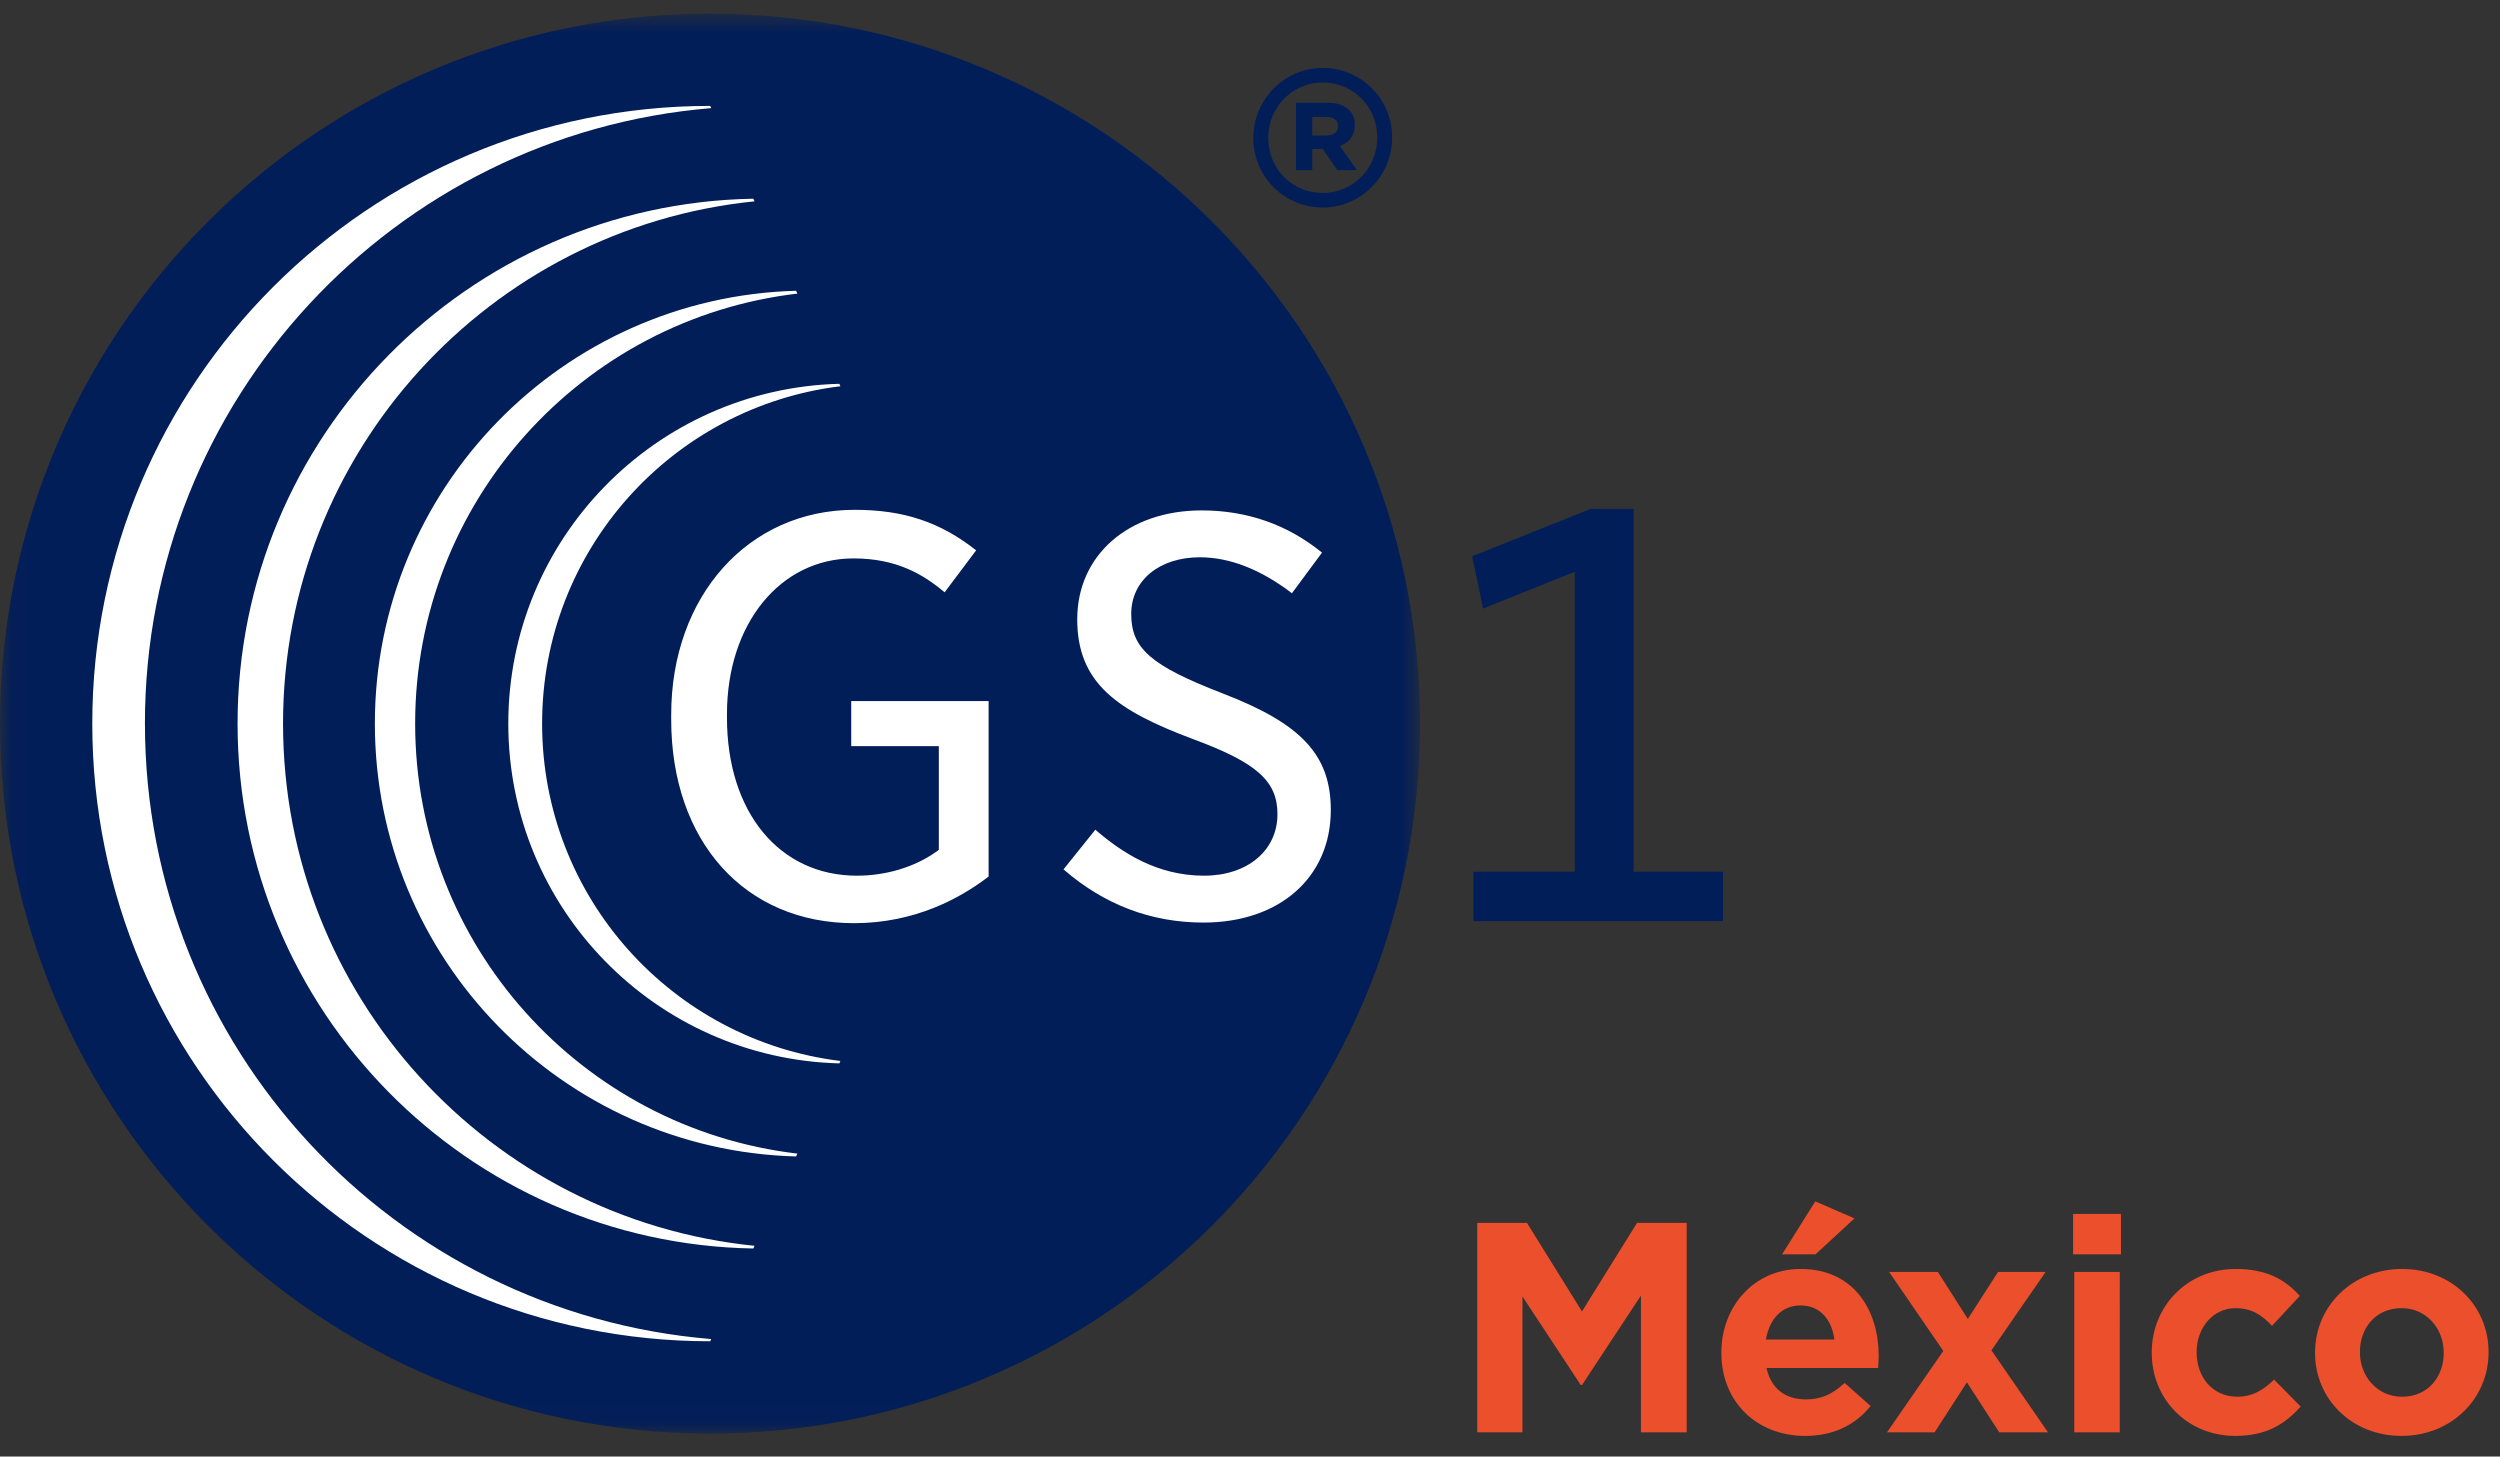
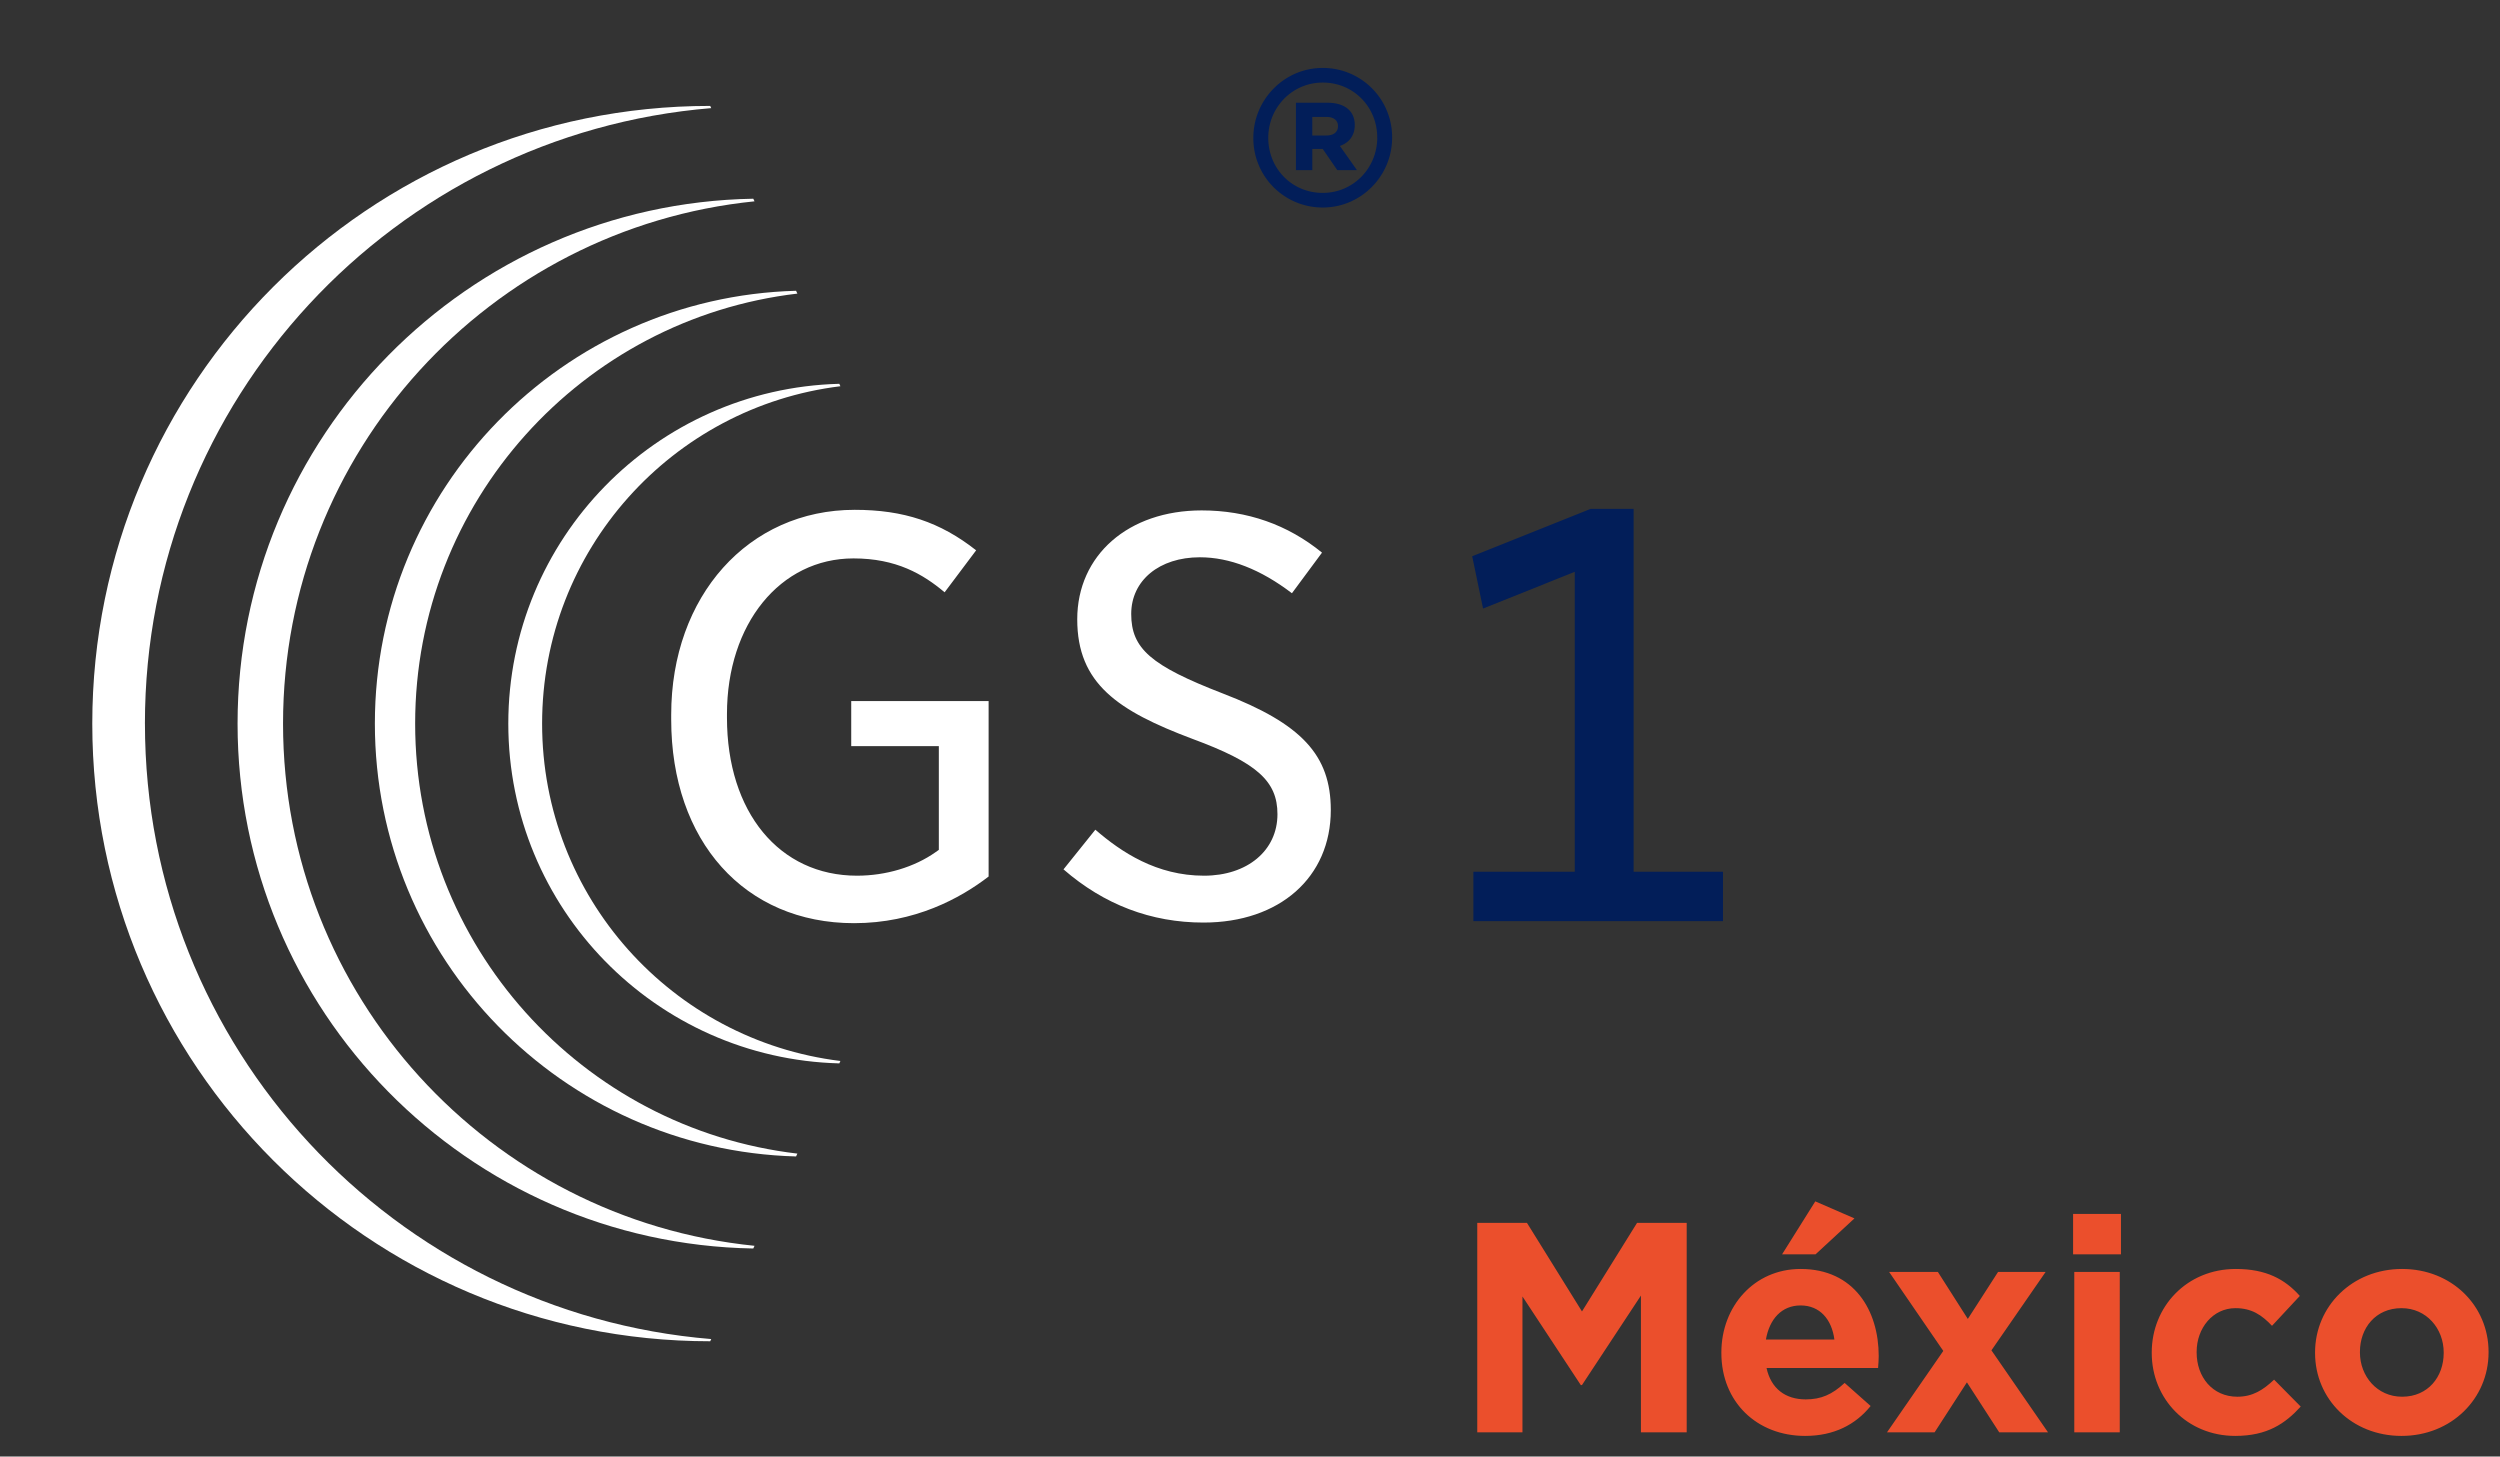
<svg xmlns="http://www.w3.org/2000/svg" xmlns:xlink="http://www.w3.org/1999/xlink" width="115" height="67" viewBox="0 0 115 67">
  <rect x="0" y="0" width="115" height="67" fill="#333333" stroke="none" />
  <defs>
-     <path id="a" d="M32.684.628H.049v65.317h65.27V.628z" />
-   </defs>
+     </defs>
  <g fill="none" fill-rule="evenodd">
    <g>
      <mask id="b" fill="#fff">
        <use xlink:href="#a" />
      </mask>
      <path fill="#021E59" d="M65.319 33.288c0 18.038-14.629 32.657-32.657 32.657C14.622 65.945 0 51.325 0 33.288S14.621.628 32.662.628C50.69.628 65.32 15.25 65.32 33.288" mask="url(#b)" />
    </g>
    <path fill="#FFF" d="M39.315 23.452c-4.89 0-8.44 3.964-8.44 9.424v.218c0 5.605 3.38 9.372 8.411 9.372 2.795 0 4.889-1.144 6.19-2.146v-8.07h-6.32v2.072h4.03v4.772l-.153.108c-.973.687-2.288 1.08-3.61 1.08-3.577 0-5.983-2.923-5.983-7.27v-.165c0-4.149 2.448-7.16 5.82-7.16 1.965 0 3.195.72 4.192 1.559l1.45-1.931c-1.654-1.304-3.343-1.863-5.587-1.863M48.92 39.99c1.869 1.625 4.033 2.448 6.44 2.448 3.504 0 5.857-2.081 5.857-5.176 0-2.53-1.347-3.97-4.973-5.364-3.306-1.279-4.208-2.064-4.208-3.655 0-1.548 1.298-2.608 3.158-2.608 1.37 0 2.795.556 4.235 1.654l1.383-1.868c-1.578-1.288-3.442-1.942-5.536-1.942-3.37 0-5.723 2.059-5.723 5.01 0 2.957 1.863 4.207 5.302 5.5 2.957 1.092 3.908 1.934 3.908 3.464 0 1.676-1.39 2.829-3.377 2.829-2.18 0-3.802-1.081-5-2.116l-1.465 1.825" />
    <path fill="#021E59" d="M67.776 42.372h11.481V40.1h-4.111V23.408h-1.979l-5.446 2.179.5 2.406 4.218-1.69V40.1h-4.663v2.27M61.018 6.233c.342 0 .53-.17.53-.429 0-.273-.205-.425-.53-.425h-.652v.854h.652zm-1.406-1.507h1.457c.717 0 1.25.326 1.25 1.027 0 .496-.274.821-.685.96l.787 1.114h-.906l-.67-.977h-.479v.977h-.754V4.726zm3.74 1.61v-.018c0-1.382-1.075-2.52-2.506-2.52-1.414 0-2.505 1.155-2.505 2.538v.014c0 1.385 1.073 2.523 2.505 2.523 1.416 0 2.507-1.153 2.507-2.537zm-5.698.019v-.019c0-1.743 1.413-3.211 3.192-3.211a3.184 3.184 0 0 1 3.192 3.193v.018c0 1.744-1.411 3.21-3.192 3.21a3.182 3.182 0 0 1-3.192-3.191z" />
    <path fill="#FFF" d="M6.666 33.288c0-14.895 11.462-27.112 26.05-28.314l-.046-.102h-.008c-15.696 0-28.417 12.724-28.417 28.416 0 15.691 12.721 28.41 28.417 28.41h.008l.047-.101c-14.589-1.201-26.05-13.413-26.05-28.309" />
    <path fill="#FFF" d="M13.02 33.288c0-12.507 9.504-22.791 21.688-24.027l-.057-.12C21.51 9.37 10.928 20.091 10.928 33.287c0 13.195 10.581 23.914 23.723 24.144l.057-.124C22.524 56.076 13.02 45.794 13.02 33.288" />
    <path fill="#FFF" d="M19.097 33.287c0-10.21 7.683-18.62 17.583-19.781l-.061-.13c-10.75.293-19.375 9.092-19.375 19.91 0 10.82 8.625 19.617 19.375 19.911l.06-.131c-9.9-1.162-17.582-9.568-17.582-19.78" />
    <path fill="#FFF" d="M24.937 33.287c0-7.988 5.99-14.573 13.722-15.52l-.051-.112c-8.448.221-15.226 7.132-15.226 15.632 0 8.499 6.778 15.408 15.226 15.629l.051-.111c-7.733-.947-13.722-7.53-13.722-15.518" />
    <path fill="#EB4F2C" d="M67.954 56.252h2.286l2.531 4.074 2.533-4.074h2.284v9.634h-2.105v-6.29l-2.712 4.116h-.055l-2.683-4.074v6.248h-2.079v-9.634M83.503 55.263l1.802.783-1.789 1.652h-1.54l1.527-2.435zm.88 6.357c-.123-.936-.674-1.57-1.555-1.57-.866 0-1.431.62-1.596 1.57h3.151zm-5.2.619v-.027c0-2.106 1.498-3.84 3.645-3.84 2.464 0 3.593 1.913 3.593 4.005 0 .164-.014.358-.029.55H81.26c.207.95.868 1.445 1.803 1.445.703 0 1.212-.22 1.79-.757l1.196 1.061c-.687.851-1.678 1.376-3.013 1.376-2.215 0-3.853-1.556-3.853-3.813zM90.52 60.67l1.39-2.16h2.188l-2.492 3.606 2.602 3.77h-2.244l-1.486-2.298-1.486 2.298h-2.189l2.588-3.743L86.9 58.51h2.243l1.376 2.16M95.417 65.886h2.092V58.51h-2.092v7.376zm-.055-8.188h2.202V55.84h-2.202v1.858zM98.98 62.239v-.027c0-2.106 1.61-3.84 3.867-3.84 1.39 0 2.257.468 2.945 1.24l-1.28 1.375c-.467-.495-.935-.812-1.68-.812-1.045 0-1.787.922-1.787 2.01v.027c0 1.128.729 2.037 1.871 2.037.701 0 1.183-.303 1.692-.785l1.225 1.239c-.715.784-1.54 1.349-3.013 1.349-2.217 0-3.84-1.708-3.84-3.813M112.41 62.239v-.027c0-1.088-.784-2.037-1.94-2.037-1.198 0-1.913.922-1.913 2.01v.027c0 1.087.784 2.037 1.94 2.037 1.197 0 1.913-.922 1.913-2.01zm-5.917 0v-.027c0-2.12 1.706-3.84 4.004-3.84 2.284 0 3.977 1.693 3.977 3.813v.027c0 2.12-1.706 3.84-4.004 3.84-2.285 0-3.977-1.693-3.977-3.813z" />
  </g>
</svg>